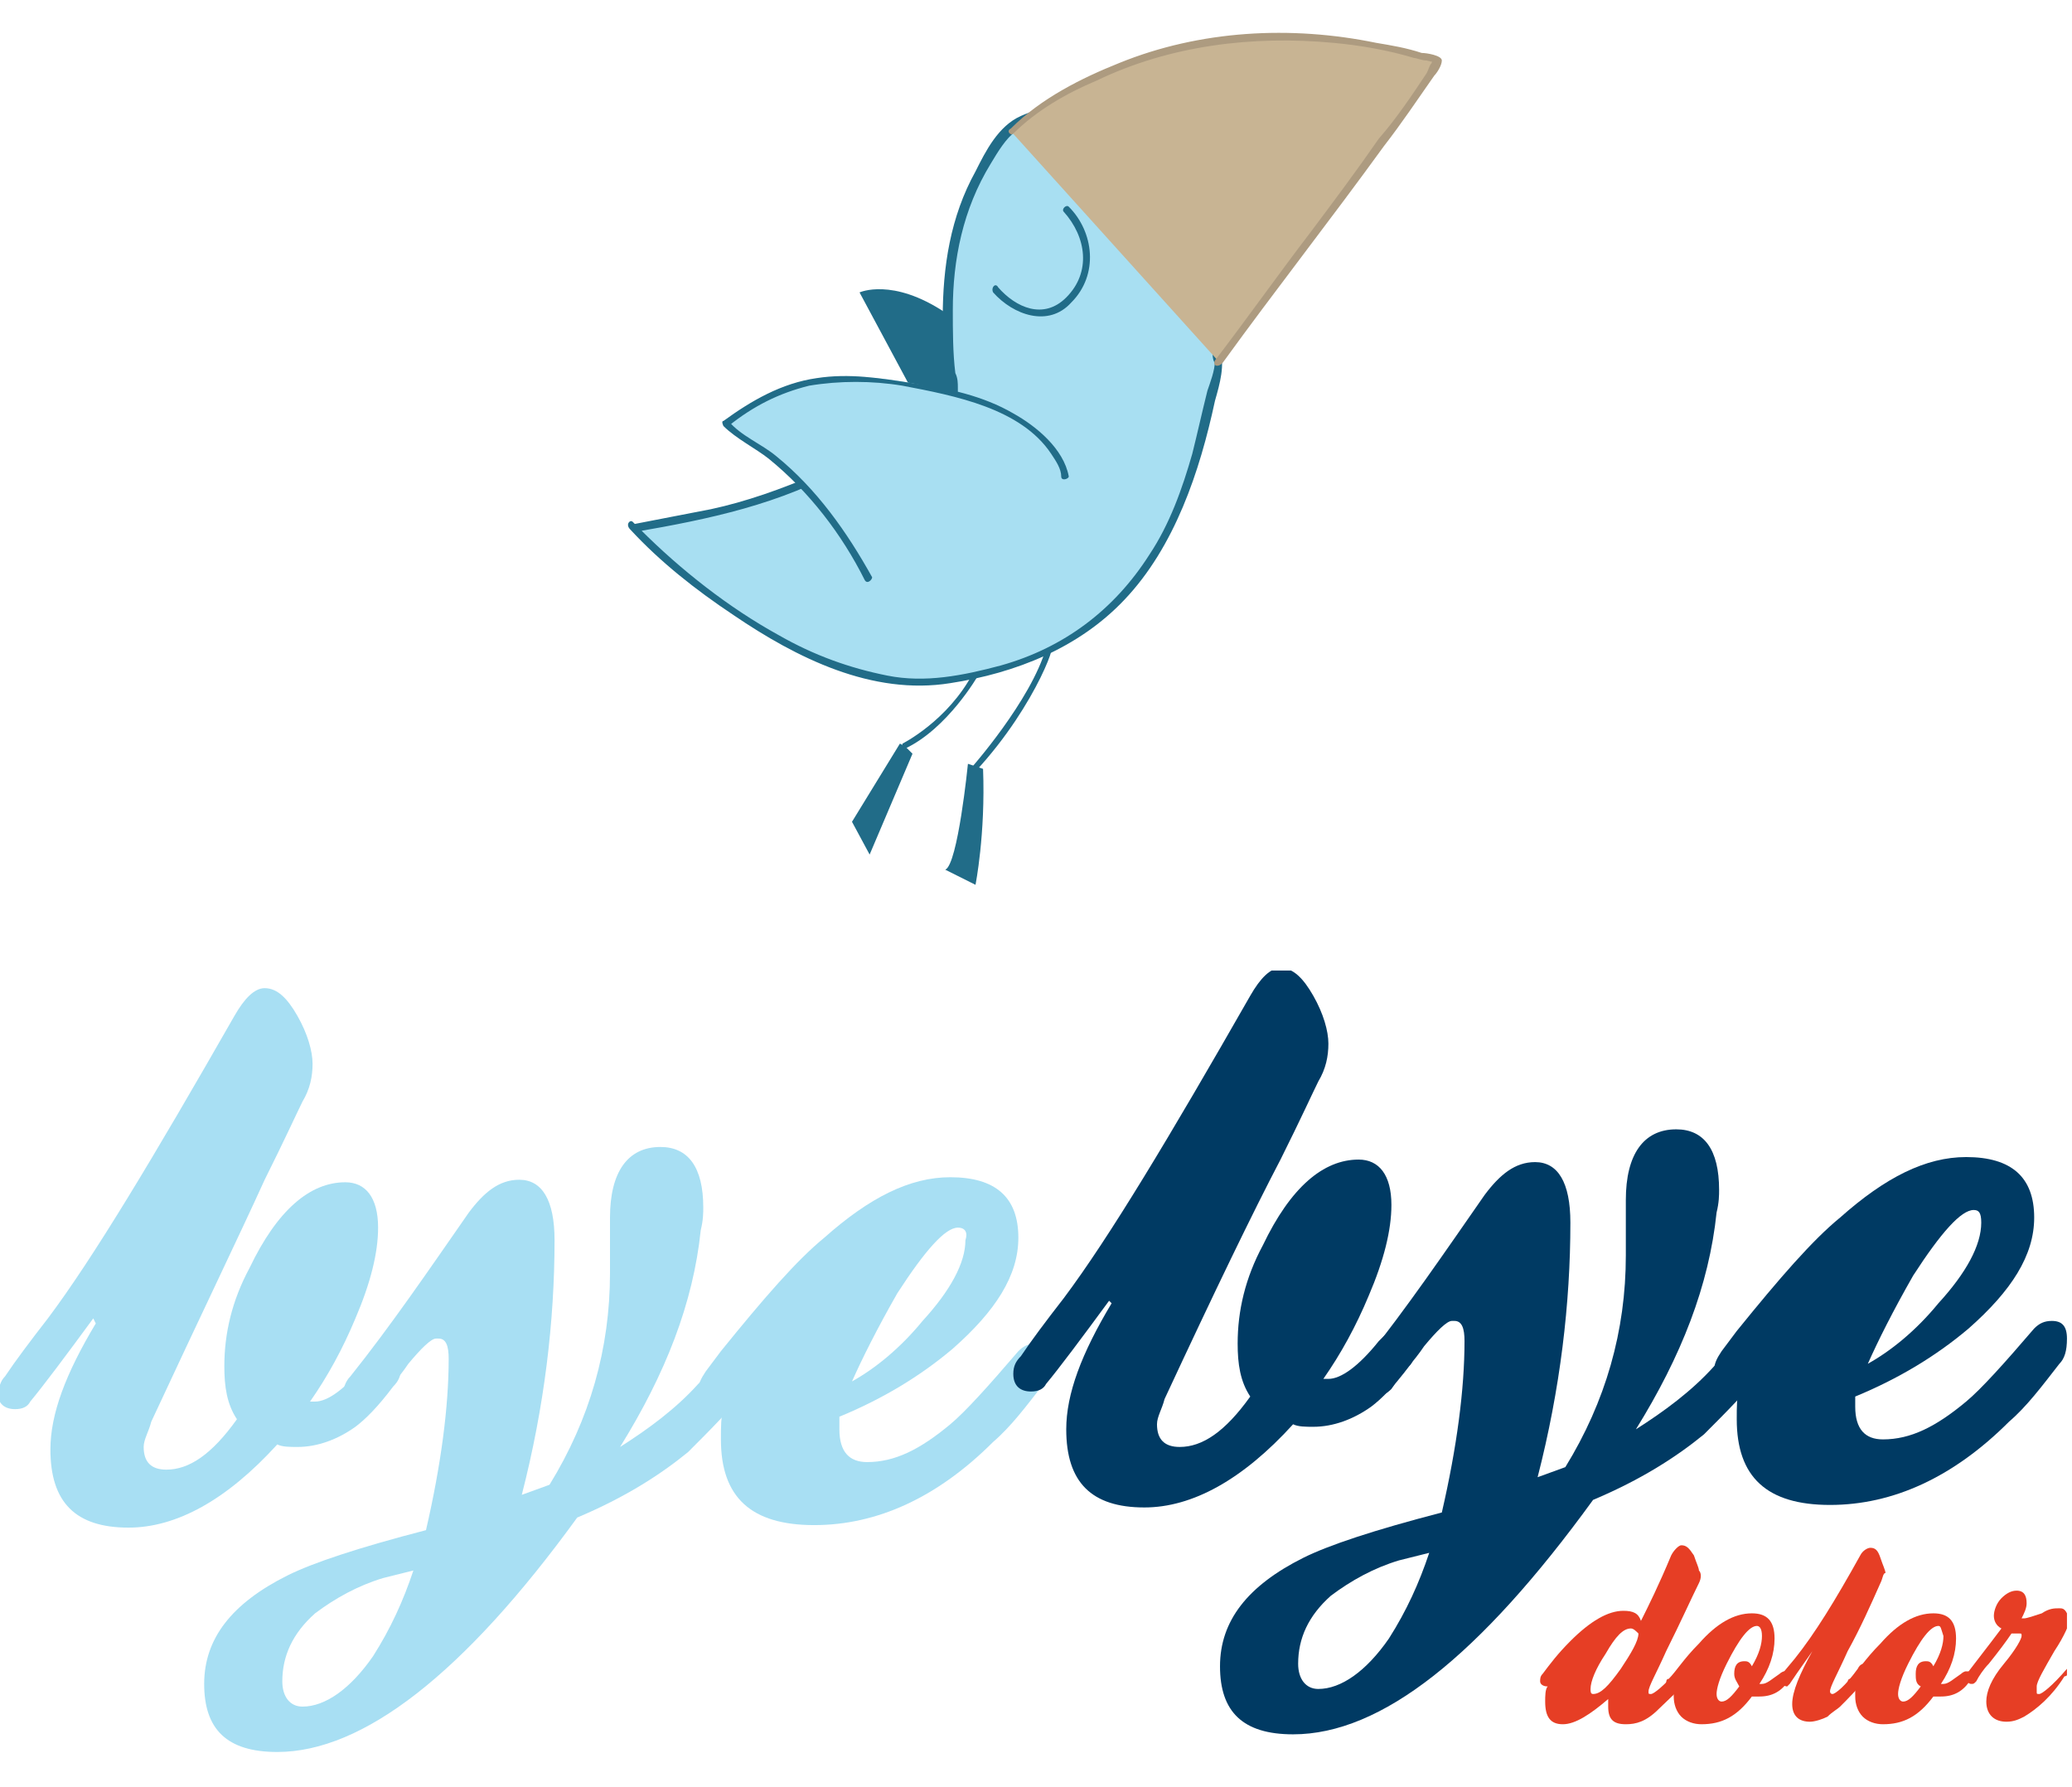
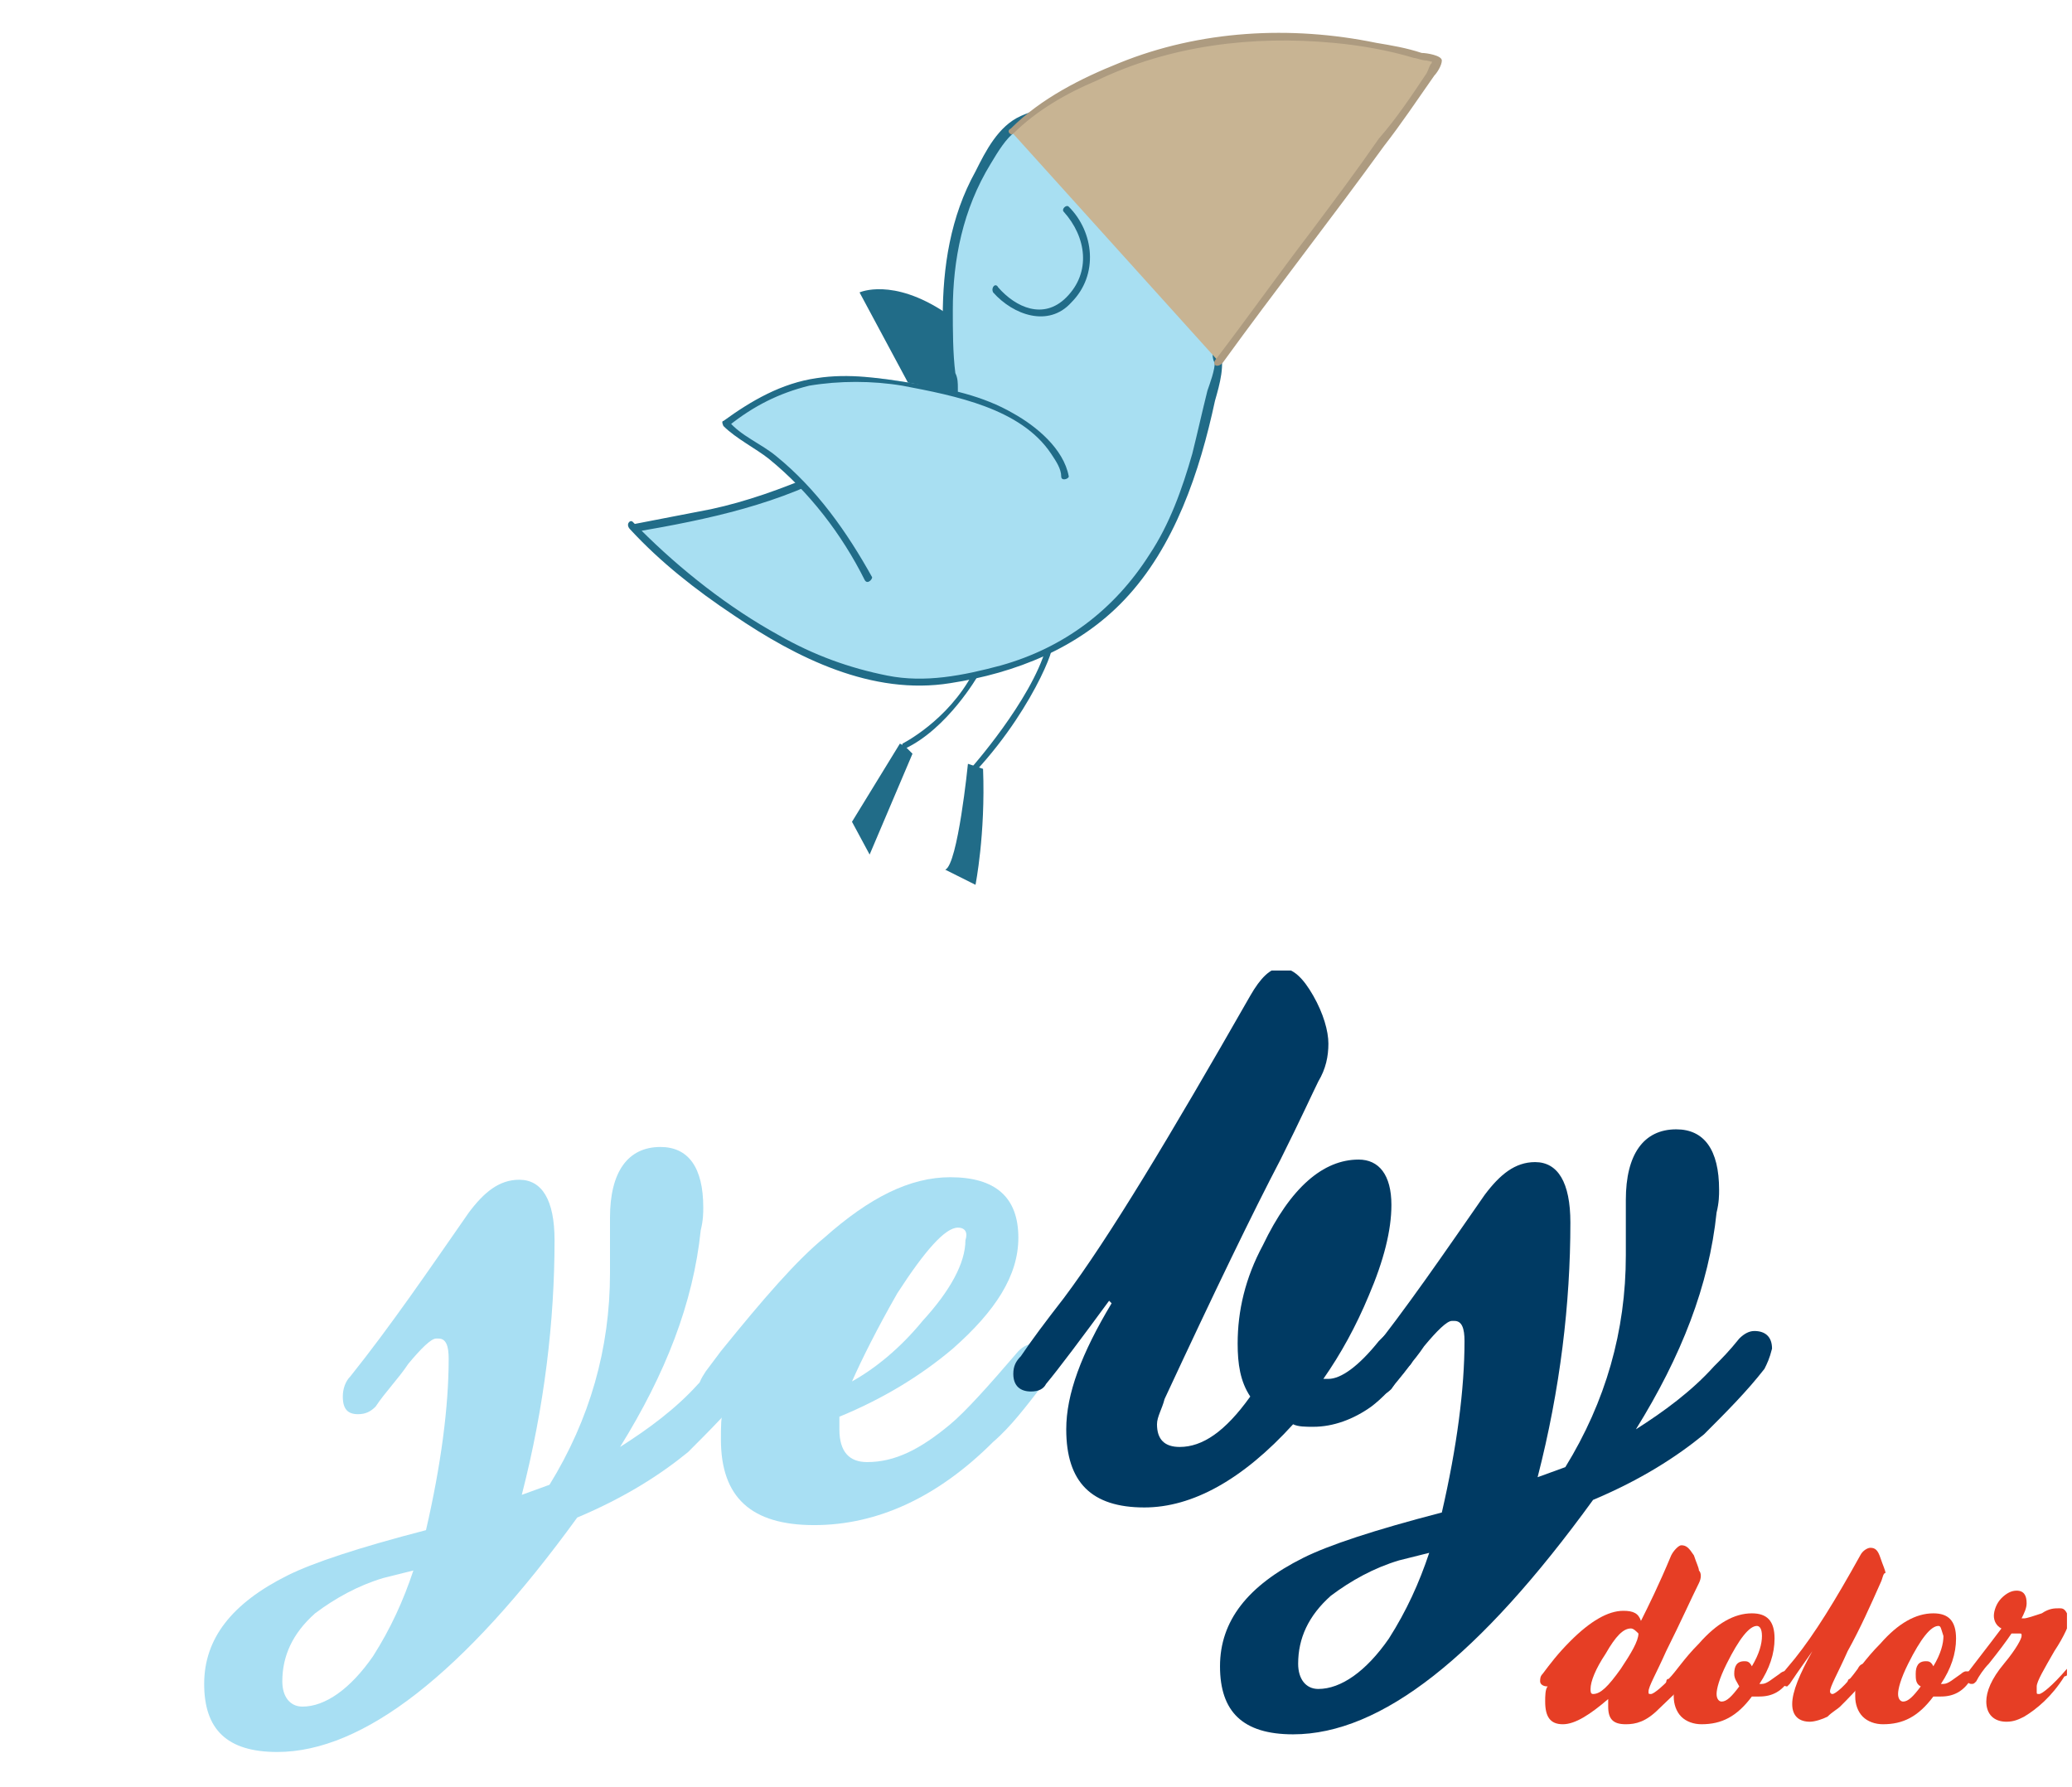
<svg xmlns="http://www.w3.org/2000/svg" xmlns:xlink="http://www.w3.org/1999/xlink" version="1.1" id="Capa_1" x="0" y="0" width="82.2" height="70.9" viewBox="0 0 82.2 70.9" xml:space="preserve">
  <style>.st1{fill:#a8dff3}.st2{fill:#003a63}.st3{fill:#e63e25}.st4{fill:#216c88}.st5{fill:#a8dff2}</style>
  <defs>
    <path id="SVGID_1_" d="M0 38.5h82v31H0z" />
  </defs>
  <clipPath id="SVGID_2_">
    <use xlink:href="#SVGID_1_" overflow="visible" />
  </clipPath>
  <g clip-path="url(#SVGID_2_)">
-     <path class="st1" d="M15.6 55c-.6.8-1.1 1.3-1.5 1.6-.7.5-1.5.8-2.3.8-.3 0-.6 0-.8-.1-2 2.2-4 3.3-5.9 3.3-2.1 0-3.1-1-3.1-3.1 0-1.4.6-3 1.8-5l-.1-.2c-1.1 1.5-2 2.7-2.5 3.3-.1.2-.3.3-.6.3-.4 0-.7-.2-.7-.7.1-.2.1-.4.3-.6.4-.6 1-1.4 1.7-2.3 1.8-2.4 4.2-6.4 7.4-12 .4-.7.8-1.1 1.2-1.1.5 0 .9.4 1.3 1.1.4.7.6 1.4.6 1.9s-.1 1-.4 1.5c-.2.4-.7 1.5-1.5 3.1C9.5 49 8 52.1 6 56.4c-.1.4-.3.7-.3 1 0 .6.3.9.9.9.9 0 1.8-.6 2.8-2-.4-.6-.5-1.3-.5-2.1 0-1.3.3-2.6 1-3.9 1.1-2.3 2.4-3.4 3.8-3.4.8 0 1.3.6 1.3 1.8 0 1-.3 2.2-.9 3.6-.5 1.2-1.1 2.3-1.8 3.3h.2c.5 0 1.2-.5 2-1.5.3-.3.5-.5.7-.5.4 0 .7.2.7.6v.1c0 .3-.1.5-.3.7z" />
    <path class="st1" d="M29.7 55c-.7.9-1.5 1.7-2.4 2.6-1.1.9-2.5 1.8-4.4 2.6-4.5 6.2-8.5 9.3-11.9 9.3-2 0-2.9-.9-2.9-2.7 0-1.8 1.1-3.2 3.3-4.3 1-.5 2.8-1.1 5.5-1.8.6-2.6.9-4.9.9-6.8 0-.5-.1-.8-.4-.8h-.1c-.2 0-.6.4-1.1 1-.4.6-.9 1.1-1.3 1.7-.2.2-.4.3-.7.3-.4 0-.6-.2-.6-.7 0-.3.1-.6.3-.8 1.6-2 3.1-4.2 4.7-6.5.6-.8 1.2-1.3 2-1.3.9 0 1.4.8 1.4 2.4 0 3.2-.4 6.6-1.3 10.1l1.1-.4c1.6-2.6 2.4-5.4 2.4-8.4v-2.2c0-1.8.7-2.8 2-2.8 1.1 0 1.7.8 1.7 2.4 0 .2 0 .5-.1.9-.3 2.9-1.4 5.7-3.2 8.6 1.1-.7 2.2-1.5 3.1-2.5.3-.3.6-.6 1-1.1.2-.2.4-.3.6-.3.4 0 .7.2.7.7 0 .5-.1.7-.3.8zm-14.5 7.6c-1 .3-1.9.8-2.7 1.4-.9.8-1.3 1.7-1.3 2.7 0 .6.3 1 .8 1 .9 0 1.9-.7 2.8-2 .7-1.1 1.2-2.2 1.6-3.4l-1.2.3z" />
    <path class="st1" d="M41.4 54.9c-.7.9-1.3 1.7-2 2.3-2.2 2.2-4.6 3.3-7.1 3.3s-3.7-1.1-3.7-3.4c0-.5 0-.9.1-1.2h-.3c-.2 0-.3 0-.5-.2-.1-.1-.2-.3-.2-.5 0-.3.1-.5.3-.8l.6-.8c1.7-2.1 3-3.6 4.1-4.5 1.8-1.6 3.4-2.4 5-2.4 1.8 0 2.7.8 2.7 2.4 0 1.5-.9 2.9-2.6 4.4-1.3 1.1-2.8 2-4.5 2.7v.5c0 .9.4 1.3 1.1 1.3 1.1 0 2.1-.5 3.3-1.5.6-.5 1.5-1.5 2.7-2.9.2-.2.4-.3.7-.3.4 0 .6.2.6.7 0 .4-.1.6-.3.9zM38 48.7c-.5 0-1.3.9-2.4 2.6-.8 1.4-1.4 2.6-1.8 3.5.9-.5 1.9-1.3 2.8-2.4 1.1-1.2 1.7-2.3 1.7-3.2.1-.3 0-.5-.3-.5z" />
    <path class="st2" d="M55.9 54.2c-.6.8-1.1 1.3-1.5 1.6-.7.5-1.5.8-2.3.8-.3 0-.6 0-.8-.1-2 2.2-4 3.3-5.9 3.3-2.1 0-3.1-1-3.1-3.1 0-1.4.6-3 1.8-5l-.1-.1c-1.1 1.5-2 2.7-2.5 3.3-.1.2-.3.3-.6.3-.4 0-.7-.2-.7-.7 0-.3.1-.5.3-.7.4-.6 1-1.4 1.7-2.3 1.8-2.4 4.2-6.4 7.4-12 .4-.7.8-1.1 1.2-1.1.5 0 .9.4 1.3 1.1.4.7.6 1.4.6 1.9s-.1 1-.4 1.5c-.2.4-.7 1.5-1.5 3.1-1.1 2.1-2.6 5.2-4.6 9.5-.1.4-.3.7-.3 1 0 .6.3.9.9.9.9 0 1.8-.6 2.8-2-.4-.6-.5-1.3-.5-2.1 0-1.3.3-2.6 1-3.9 1.1-2.3 2.4-3.4 3.8-3.4.8 0 1.3.6 1.3 1.8 0 1-.3 2.2-.9 3.6-.5 1.2-1.1 2.3-1.8 3.3h.2c.5 0 1.2-.5 2-1.5.3-.3.5-.5.7-.5.4 0 .7.2.7.6v.1c0 .4 0 .6-.2.8z" />
    <path class="st2" d="M70 54.3c-.7.9-1.5 1.7-2.4 2.6-1.1.9-2.5 1.8-4.4 2.6-4.5 6.2-8.4 9.3-11.9 9.3-2 0-2.9-.9-2.9-2.7 0-1.8 1.1-3.2 3.3-4.3 1-.5 2.8-1.1 5.5-1.8.6-2.6.9-4.9.9-6.8 0-.5-.1-.8-.4-.8h-.1c-.2 0-.6.4-1.1 1-.4.6-.9 1.1-1.3 1.7-.2.2-.4.3-.7.3-.4 0-.6-.2-.6-.7 0-.3.1-.6.3-.8 1.6-2 3.1-4.2 4.7-6.5.6-.8 1.2-1.3 2-1.3.9 0 1.4.8 1.4 2.4 0 3.2-.4 6.6-1.3 10.1l1.1-.4c1.6-2.6 2.4-5.4 2.4-8.4v-2.2c0-1.8.7-2.8 2-2.8 1.1 0 1.7.8 1.7 2.4 0 .2 0 .5-.1.9-.3 2.9-1.4 5.7-3.2 8.6 1.1-.7 2.2-1.5 3.1-2.5.3-.3.6-.6 1-1.1.2-.2.4-.3.6-.3.4 0 .7.2.7.7-.1.4-.2.6-.3.8zm-14.5 7.6c-1 .3-1.9.8-2.7 1.4-.9.8-1.3 1.7-1.3 2.7 0 .6.3 1 .8 1 .9 0 1.9-.7 2.8-2 .7-1.1 1.2-2.2 1.6-3.4l-1.2.3z" />
-     <path class="st2" d="M81.7 54.1c-.7.9-1.3 1.7-2 2.3-2.2 2.2-4.6 3.3-7.1 3.3s-3.7-1.1-3.7-3.4c0-.5 0-.9.1-1.2h-.3c-.2 0-.3 0-.5-.2-.1-.1-.2-.3-.2-.5 0-.3.1-.5.3-.8l.6-.8c1.7-2.1 3-3.6 4.1-4.5 1.8-1.6 3.4-2.4 5-2.4 1.8 0 2.7.8 2.7 2.4 0 1.5-.9 2.9-2.6 4.4-1.3 1.1-2.8 2-4.5 2.7v.4c0 .9.4 1.3 1.1 1.3 1.1 0 2.1-.5 3.3-1.5.6-.5 1.5-1.5 2.7-2.9.2-.2.4-.3.7-.3.4 0 .6.2.6.7 0 .5-.1.8-.3 1zM78.3 48c-.5 0-1.3.9-2.4 2.6-.8 1.4-1.4 2.6-1.8 3.5.9-.5 1.9-1.3 2.8-2.4 1.1-1.2 1.7-2.3 1.7-3.2 0-.4-.1-.5-.3-.5z" />
    <path class="st3" d="M67.4 62.8c-.3.6-.7 1.5-1.3 2.7-.4.9-.7 1.4-.7 1.6 0 .1 0 .1.1.1s.5-.3 1.1-1c0-.1.1-.1.2-.1s.2.1.2.2 0 .2-.1.3c-.3.5-.7.8-1.1 1.2-.5.5-.9.6-1.3.6-.5 0-.7-.2-.7-.7v-.3c-.7.6-1.3 1-1.8 1s-.7-.3-.7-.9c0-.2 0-.5.1-.6-.2 0-.3-.1-.3-.2s0-.2.1-.3c.3-.4.6-.8 1.1-1.3.8-.8 1.5-1.2 2.1-1.2.4 0 .6.1.7.4.3-.6.7-1.4 1.2-2.6.1-.2.3-.4.4-.4.2 0 .3.1.5.4.1.3.2.5.2.6.1.1.1.3 0 .5zm-2.7 1.8c-.3 0-.6.3-1 1-.4.6-.6 1.1-.6 1.4 0 .1 0 .2.1.2.3 0 .6-.3 1.1-1 .4-.6.7-1.1.7-1.4-.1-.1-.2-.2-.3-.2z" />
    <path class="st3" d="M71 66.6c-.3.5-.7.7-1.2.7h-.3c-.6.8-1.2 1.1-2 1.1-.3 0-.6-.1-.8-.3-.2-.2-.3-.5-.3-.8V67h-.1c-.1 0-.2-.1-.2-.2s0-.2.1-.2c.3-.3.6-.8 1.2-1.4.7-.8 1.4-1.2 2.1-1.2.6 0 .9.3.9 1 0 .6-.2 1.2-.6 1.8h.1c.2 0 .4-.2.7-.4 0 0 .1-.1.2-.1s.3.1.3.2l-.1.1zm-1.3-2.1c-.3 0-.7.5-1.2 1.5-.3.6-.4 1-.4 1.2 0 .2.1.3.2.3.2 0 .4-.2.7-.6-.1-.2-.2-.3-.2-.5 0-.3.1-.5.4-.5.1 0 .2 0 .3.2.3-.5.4-.9.4-1.2 0-.3-.1-.4-.2-.4z" />
    <path class="st3" d="M74.6 62.8c-.4.9-.8 1.8-1.3 2.7-.4.9-.7 1.4-.7 1.6 0 0 0 .1.1.1s.5-.3 1-1c.1-.2.2-.2.3-.2.1 0 .2.1.2.2s0 .2-.1.3c-.4.5-.8.9-1.1 1.2-.1.1-.3.2-.5.4-.2.1-.5.2-.7.2-.4 0-.7-.2-.7-.7s.3-1.2.8-2.1c-.2.3-.5.7-.9 1.3l-.1.1c-.1 0-.3-.1-.3-.2s0-.2.1-.3l.5-.6c.8-1 1.6-2.3 2.6-4.1.1-.2.3-.3.4-.3.2 0 .3.1.4.4.1.3.2.5.2.6-.1 0-.1.2-.2.4z" />
    <path class="st3" d="M78.2 66.6c-.3.5-.7.7-1.2.7h-.3c-.6.8-1.2 1.1-2 1.1-.3 0-.6-.1-.8-.3-.2-.2-.3-.5-.3-.8V67h-.1c-.1 0-.2-.1-.2-.2s0-.2.1-.2c.3-.3.6-.8 1.2-1.4.7-.8 1.4-1.2 2.1-1.2.6 0 .9.3.9 1 0 .6-.2 1.2-.6 1.8h.1c.2 0 .4-.2.7-.4 0 0 .1-.1.2-.1s.3.1.3.2l-.1.1zm-1.3-2.1c-.3 0-.7.5-1.2 1.5-.3.6-.4 1-.4 1.2 0 .2.1.3.2.3.2 0 .4-.2.7-.6-.2-.1-.2-.3-.2-.5 0-.3.1-.5.4-.5.1 0 .2 0 .3.2.3-.5.4-.9.4-1.2-.1-.3-.1-.4-.2-.4z" />
    <path class="st3" d="M81.9 66.5c-.5.8-1.1 1.3-1.6 1.6-.2.1-.4.2-.7.2-.5 0-.8-.3-.8-.8 0-.4.2-.9.7-1.5.5-.6.7-1 .7-1.1 0-.1 0-.1-.1-.1h-.3c-.2.3-.5.7-.9 1.2-.2.2-.4.5-.5.7-.1.1-.1.1-.2.1s-.2-.1-.2-.3c0-.1 0-.2.1-.2.3-.4.7-.9 1.3-1.7-.2-.1-.3-.3-.3-.5s.1-.5.3-.7c.2-.2.4-.3.6-.3.3 0 .4.2.4.5 0 .2-.1.4-.2.6h.1c.1 0 .4-.1.7-.2.3-.2.5-.2.7-.2.1 0 .2 0 .3.2.1.1.1.2.1.3s-.2.6-.6 1.2c-.4.7-.7 1.2-.7 1.4v.2c0 .1 0 .1.1.1s.5-.3 1.1-1c0 0 .1-.1.2-.1s.2.1.2.2c-.4.1-.4.2-.5.2z" />
  </g>
  <path class="st4" d="M41.5 25.7l.1.1c.5-.8-.4 2.1-2.9 4.8-.1.1-.2-.1-.2-.1s2.4-2.7 3-4.8zm-2.9 1l.2.1s-1.2 2.1-2.9 2.9c-.1 0-.1-.2-.1-.2s1.8-.9 2.8-2.8zm-.3-10.6l-2-.4-2.2-4.1s1.3-.6 3.4.8l.8 3.7z" />
  <path class="st5" d="M25.1 20.9s6.8 7.3 13 6.1c6.1-1.2 8.9-4.6 10.3-12.6 0 0-2-12.3-7.9-9.5-.2-.1-2 1.8-2.6 4.7-.6 2.9-.1 5.8-.1 5.8s.4.4-2.2 1.8c-2.6 1.3-4 2.7-10.5 3.7z" />
  <path class="st4" d="M25 21c1.2 1.3 2.6 2.4 4.1 3.4 2.5 1.7 5.5 3.2 8.6 2.7 2.6-.4 5.1-1.4 6.9-3.3 2-2.1 3-5.1 3.6-7.9.2-.7.4-1.4.2-2.1-.1-.7-.3-1.4-.5-2.1-.5-2-1.3-4-2.6-5.6-.6-.7-1.3-1.3-2.1-1.7-.9-.3-1.8-.2-2.7.2-.9.4-1.4 1.4-1.8 2.2-1 1.8-1.3 3.8-1.3 5.8 0 .8 0 1.6.1 2.4 0 .1.1.5.1.5 0 .2-.3.5-.5.6-.6.5-1.3.8-2 1.2l-2.7 1.5c-1.4.6-2.8 1.1-4.2 1.4-1 .2-2.1.4-3.1.6-.2 0-.1.3.1.3 2.9-.5 5.8-1.1 8.4-2.6 1-.6 2.1-1.1 3.1-1.7.4-.3 1.3-.7 1.3-1.3v-.1c0-.2 0-.4-.1-.6-.1-.8-.1-1.7-.1-2.5 0-2 .4-4 1.5-5.8.3-.5.6-1 1-1.3.3-.2.7-.3 1-.4.9-.2 1.8 0 2.6.5 1.6 1.1 2.5 3.3 3.2 5.1.3.8.5 1.7.8 2.6.1.3.1.6.2.9 0 .1 0 .4.1.5v-.1c0 .4-.2.9-.3 1.2-.2.8-.4 1.7-.6 2.5-.4 1.4-.9 2.8-1.7 4-1.4 2.2-3.4 3.7-5.9 4.4-1.5.4-3 .7-4.5.4-1.5-.3-2.9-.8-4.3-1.6-2-1.1-3.9-2.6-5.5-4.2l-.3-.3c-.1-.1-.3.1-.1.3z" />
  <path class="st5" d="M42.3 18.9s-.3-2.2-4-3.2-6.7-1.3-9.5 1c-.1 0 .9.7.9.7s2.5 1.3 4.7 5.5" />
  <path class="st4" d="M42.4 18.9c-.2-1.1-1.3-2-2.2-2.5-1.2-.7-2.6-1-4-1.2-1.3-.2-2.5-.4-3.8-.2-1.4.2-2.6.9-3.7 1.7-.1 0 0 .2 0 .2.5.5 1.3.9 1.8 1.3 1.6 1.3 2.9 3 3.8 4.8.1.2.3 0 .3-.1-1-1.8-2.2-3.5-3.8-4.8-.6-.5-1.4-.8-1.9-1.4v.2c1-.8 2-1.3 3.2-1.6 1.2-.2 2.5-.2 3.7 0 2.1.4 4.7.9 5.9 2.7.2.3.4.6.4.9 0 .2.3.1.3 0z" />
  <path d="M40.1 5.2s6.3-6 16.9-2.7c.2.1-4.5 6.4-4.5 6.4l-4.1 5.5" fill="#c8b493" />
  <path d="M40.2 5.3c.9-.9 2.1-1.6 3.3-2.1 2.9-1.4 6.2-1.8 9.4-1.5 1.1.1 2.2.3 3.2.6.1 0 .3.1.5.1 0 0 .3.1.2 0v.1c-.1.1-.1.2-.2.4-.6.9-1.2 1.8-1.9 2.6-.9 1.3-1.8 2.5-2.7 3.7-1.3 1.7-2.5 3.4-3.8 5.1-.1.2.1.3.3.1 2.1-2.9 4.3-5.7 6.4-8.6.7-.9 1.3-1.8 2-2.8.1-.1.3-.4.3-.6 0-.2-.6-.3-.8-.3-.6-.2-1.2-.3-1.8-.4-3.4-.7-7-.5-10.2.8-1.5.6-3.1 1.4-4.3 2.6-.2.1 0 .3.1.2z" fill="#ad9b80" />
  <path class="st4" d="M35.9 29.6l-.2-.1-1.9 3.1.7 1.3 1.7-4-.3-.3zm1.6 4.9l1.2.6s.4-2 .3-4.6l-.6-.2s-.4 4-.9 4.2zm1.9-22.9c.8.9 2.2 1.4 3.1.4 1.1-1.1.9-2.8-.1-3.8-.1-.1-.3.1-.2.2.9 1 1.1 2.4.1 3.4-.9.9-2 .4-2.7-.4-.1-.2-.3 0-.2.2z" />
</svg>